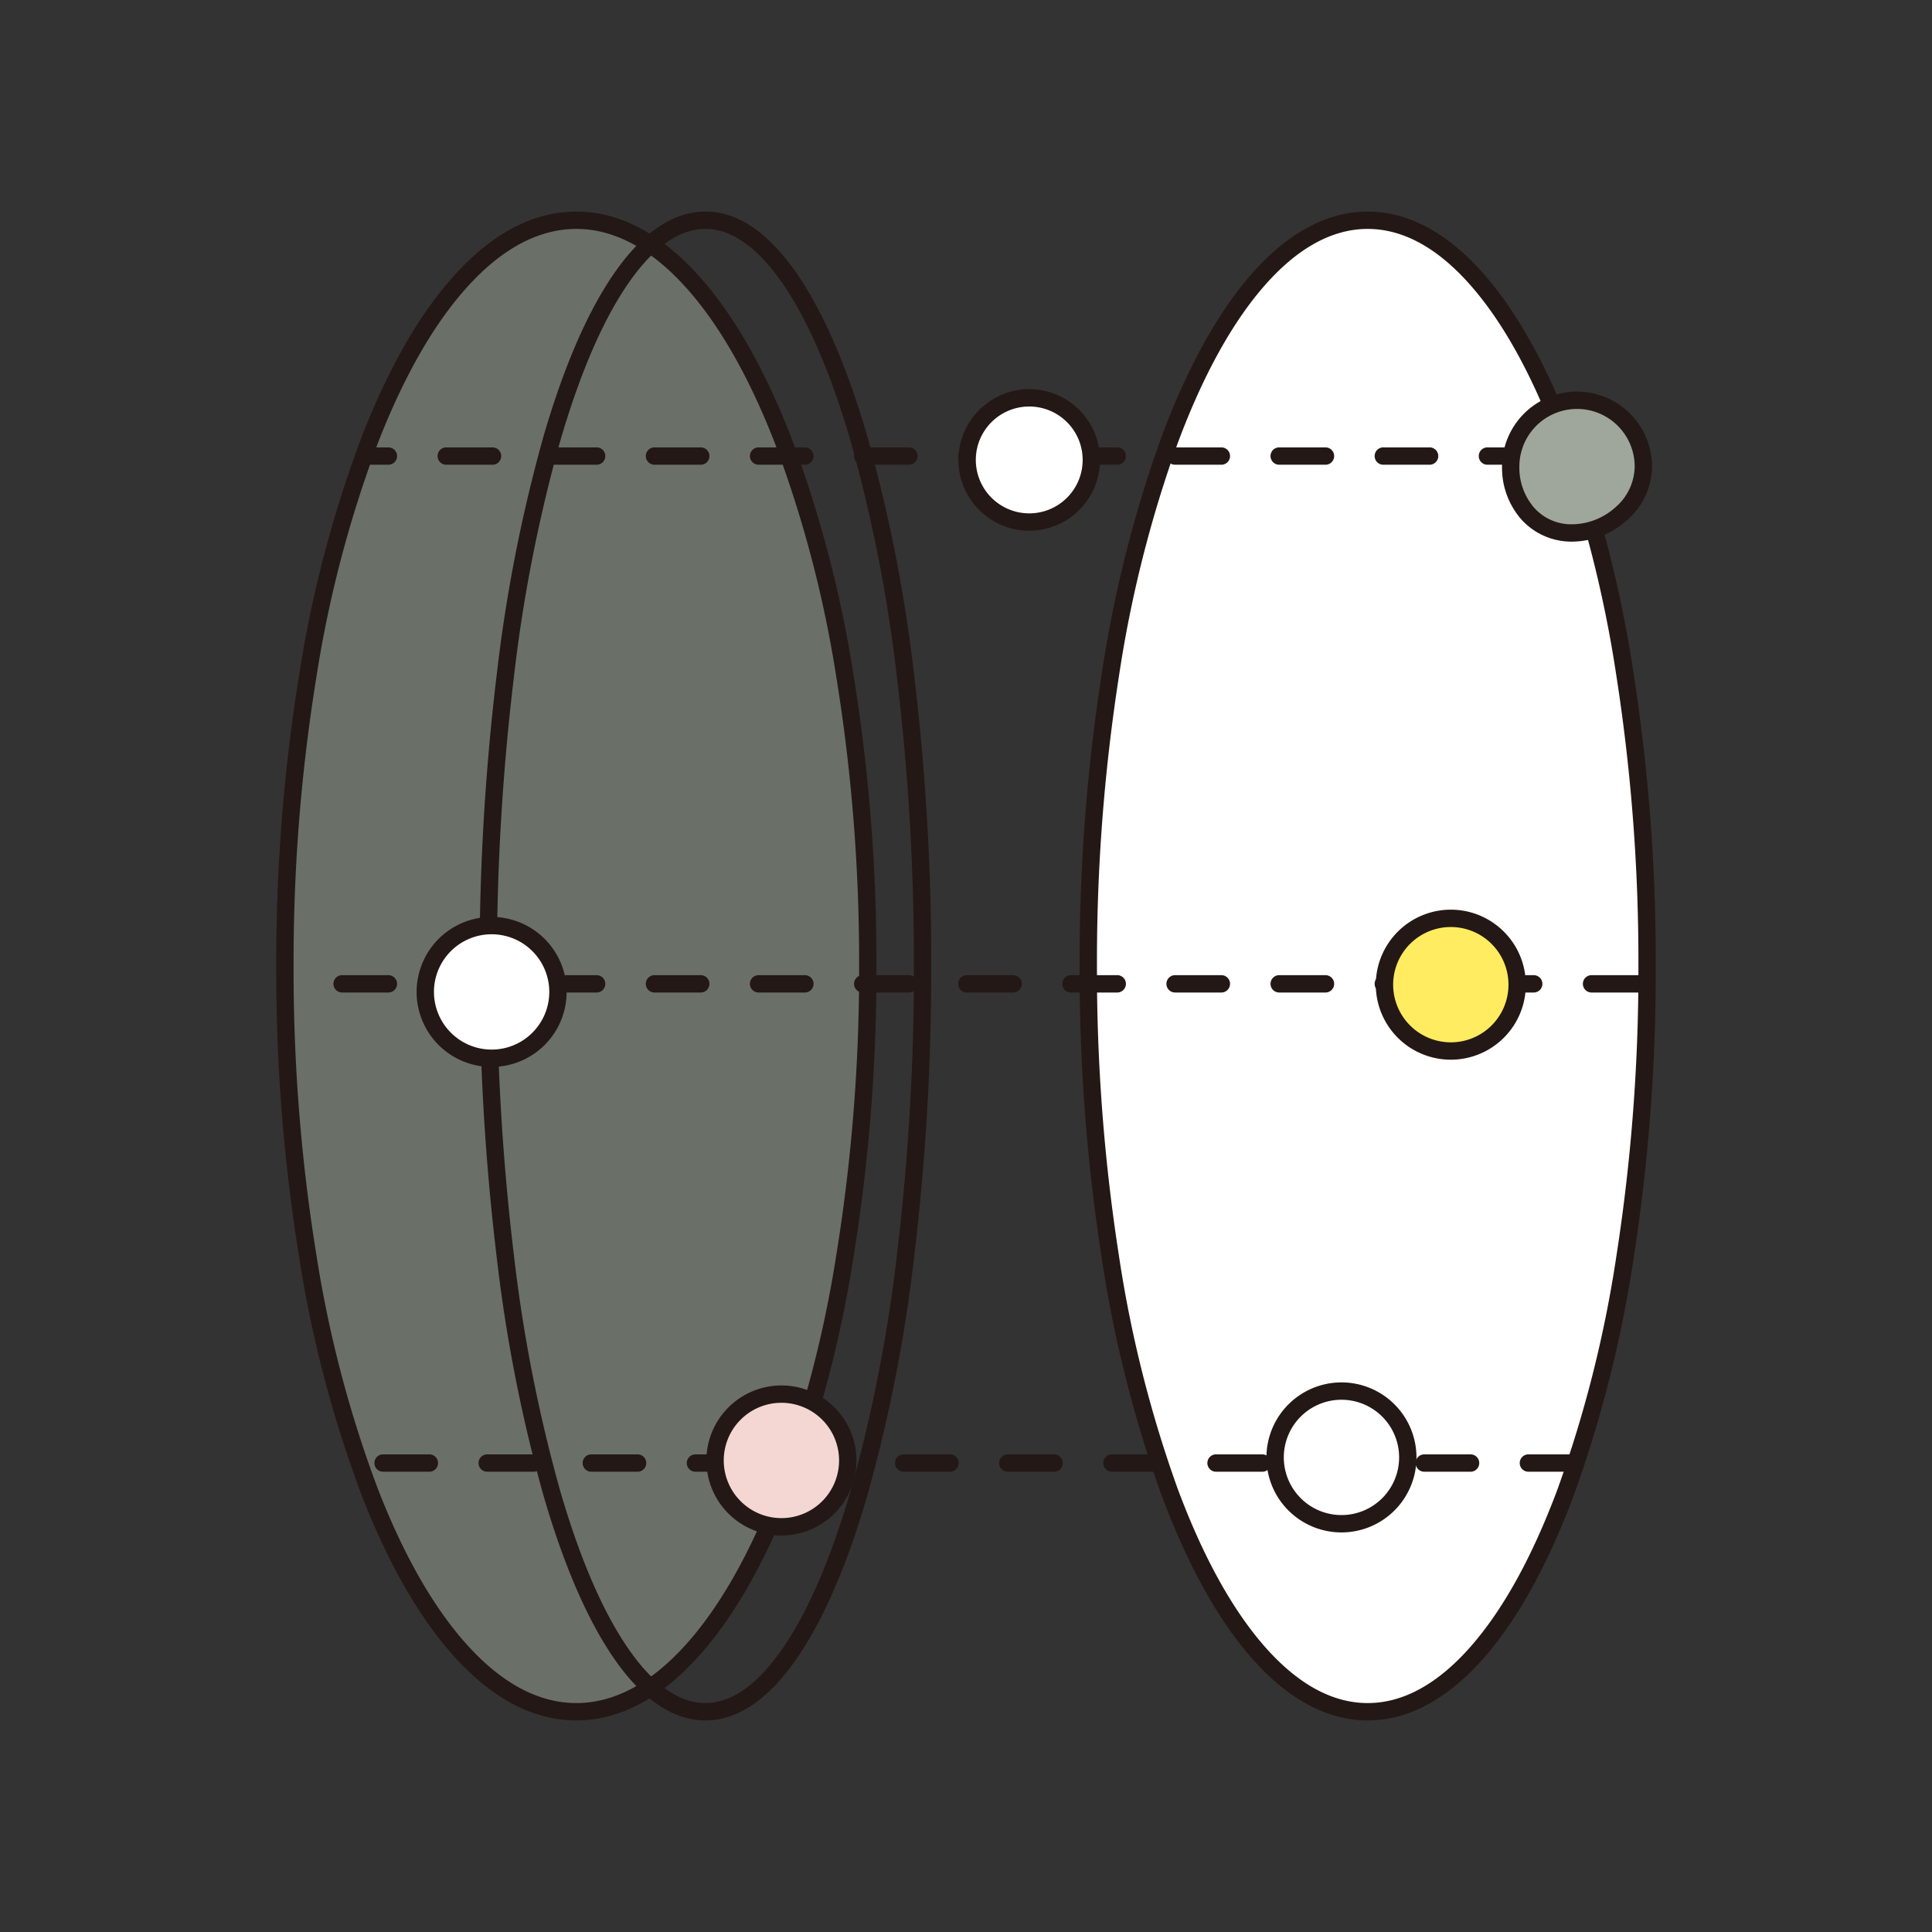
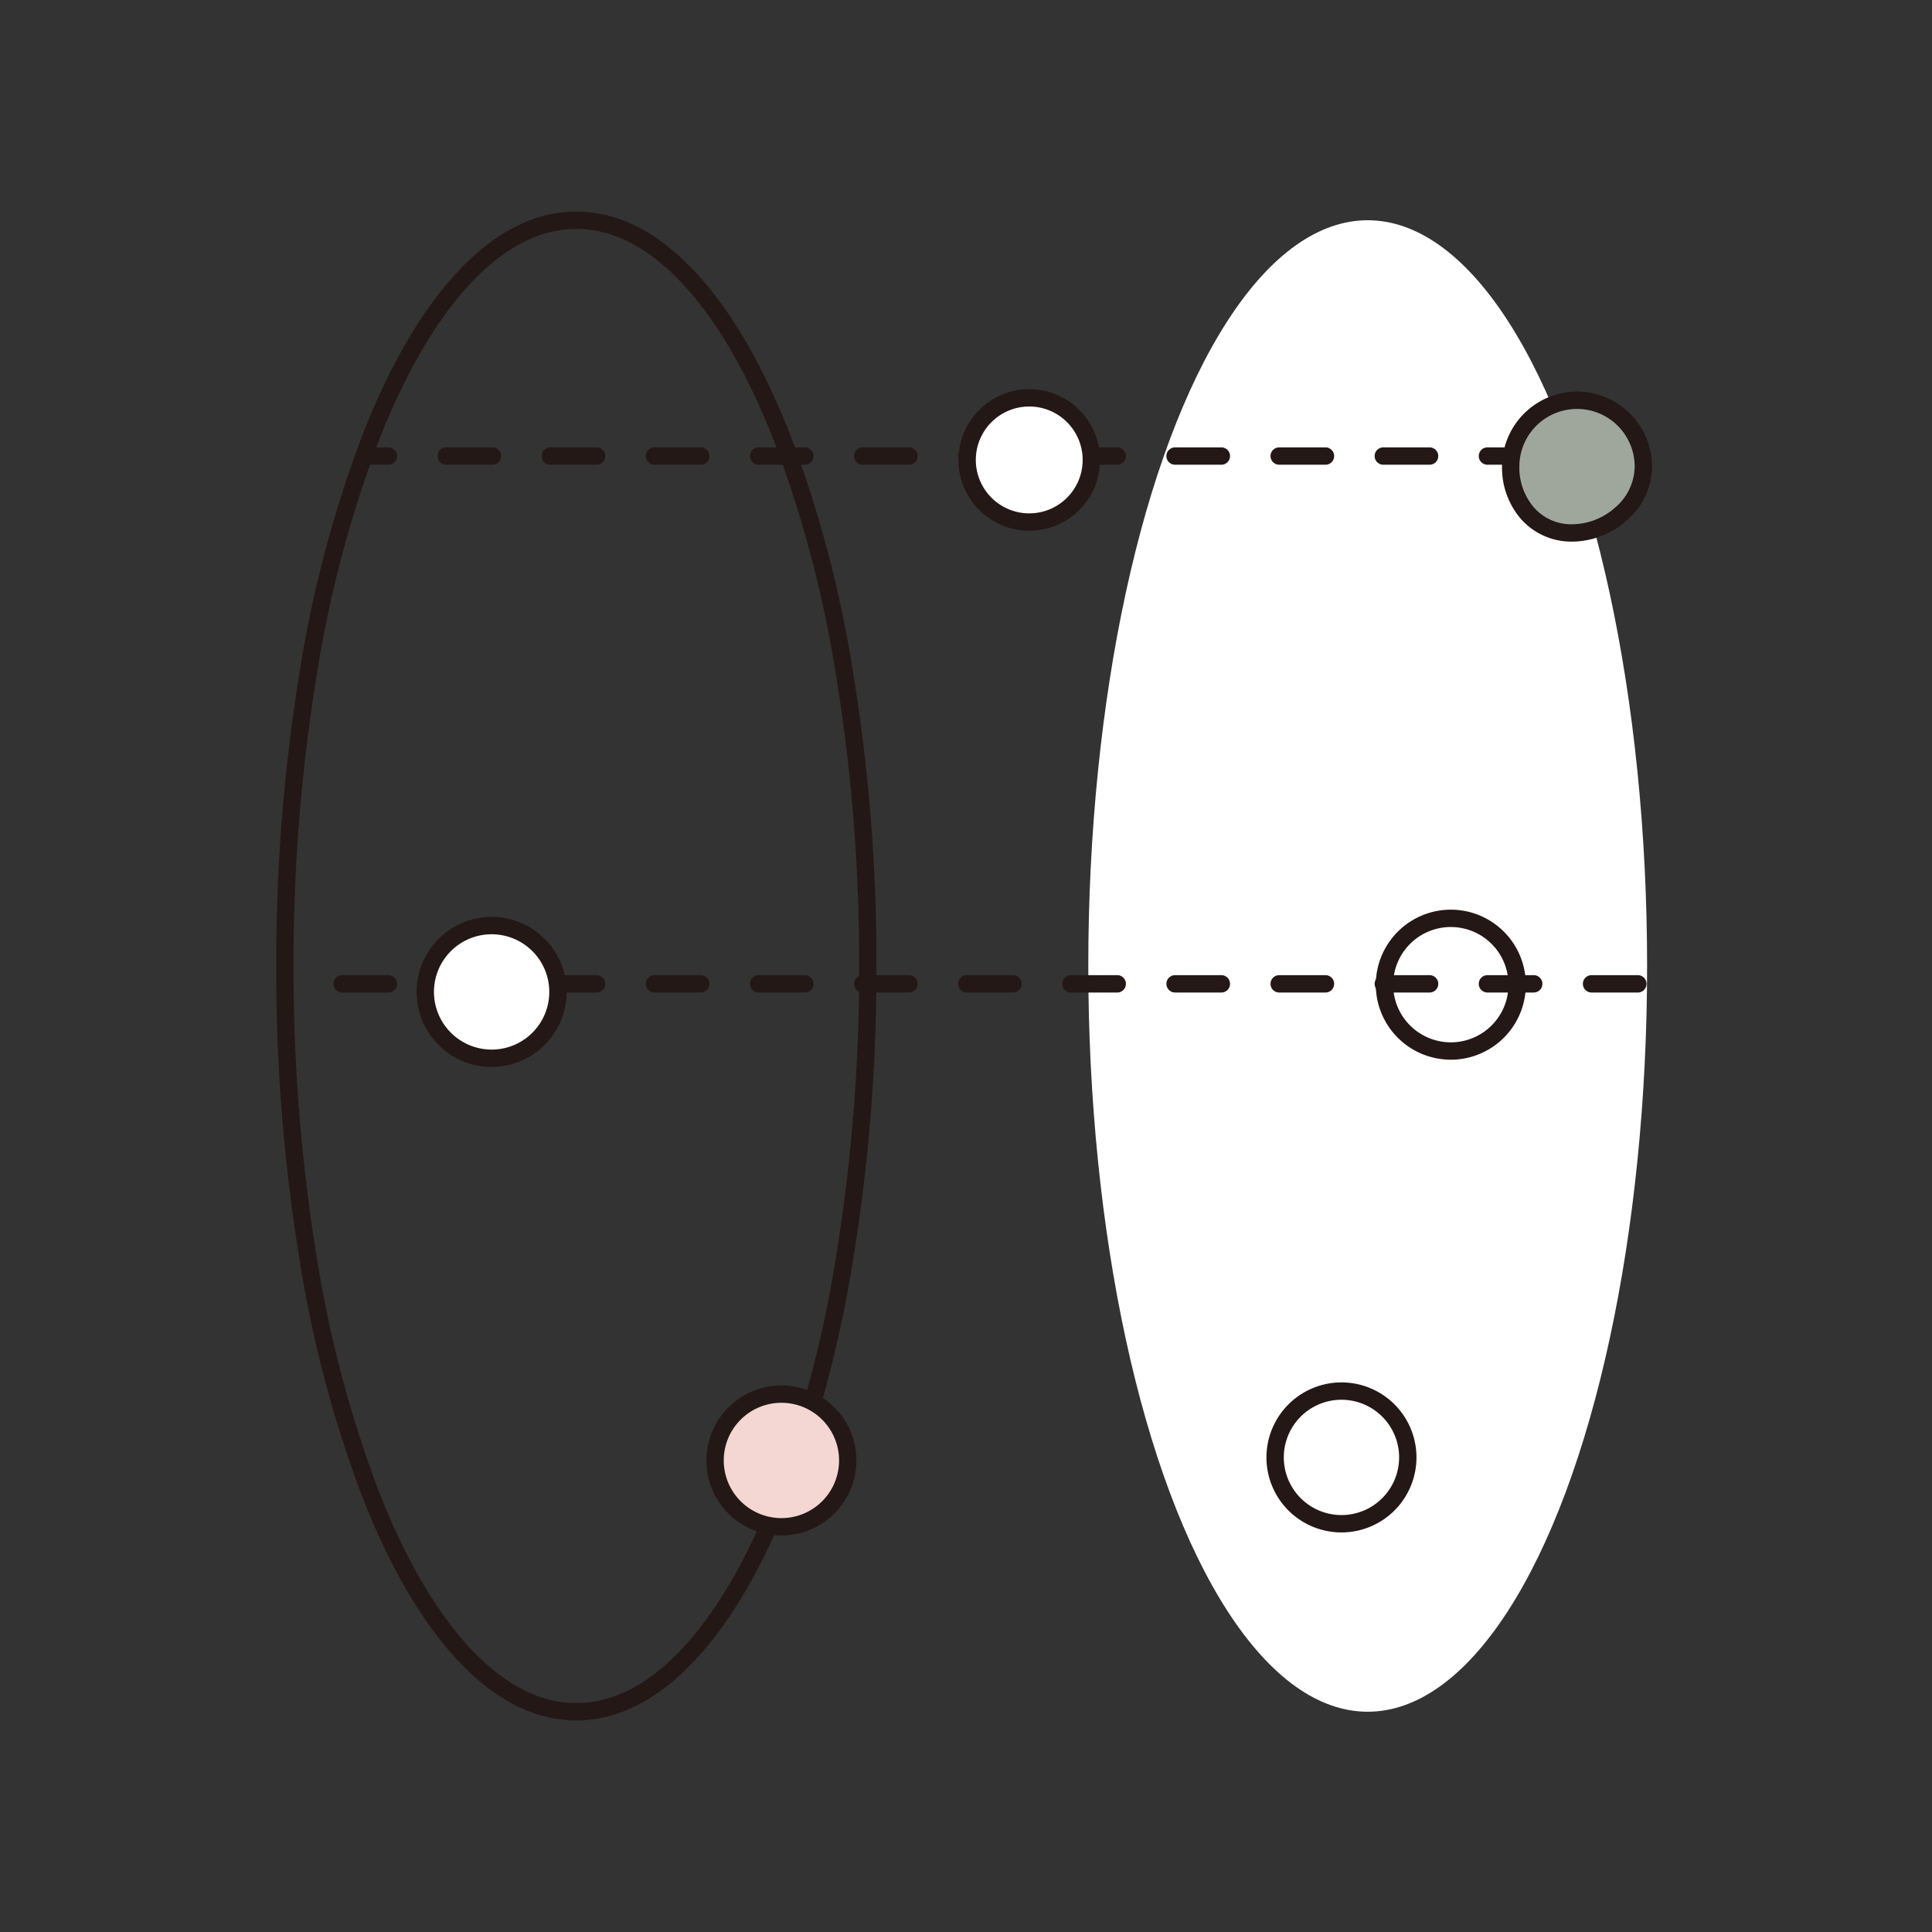
<svg xmlns="http://www.w3.org/2000/svg" width="167" height="167" viewBox="0 0 167 167">
  <rect x="0" y="0" width="167" height="167" fill="#333333" stroke="none" />
  <g id="Group_1886" data-name="Group 1886" transform="translate(17117 4724)">
    <rect id="Rectangle_863" data-name="Rectangle 863" width="167" height="167" transform="translate(-17117 -4724)" fill="none" />
    <g id="Group_1885" data-name="Group 1885" transform="translate(-17235.189 -4842.556)">
-       <ellipse id="Ellipse_107" data-name="Ellipse 107" cx="25.192" cy="64.461" rx="25.192" ry="64.461" transform="translate(142.817 137.594)" fill="#6a7067" />
      <path id="Ellipse_107_-_Outline" data-name="Ellipse 107 - Outline" d="M25.192-.75c3.619,0,7.1,1.785,10.357,5.307C38.612,7.872,41.355,12.6,43.7,18.607a103.426,103.426,0,0,1,5.44,20.64,155.2,155.2,0,0,1,1.99,25.214,155.2,155.2,0,0,1-1.99,25.214,103.426,103.426,0,0,1-5.44,20.64c-2.348,6.008-5.092,10.735-8.155,14.051-3.254,3.521-6.738,5.307-10.357,5.307s-7.1-1.785-10.357-5.307c-3.064-3.316-5.807-8.043-8.155-14.051a103.427,103.427,0,0,1-5.44-20.64A155.2,155.2,0,0,1-.75,64.461,155.2,155.2,0,0,1,1.24,39.248a103.427,103.427,0,0,1,5.44-20.64C9.028,12.6,11.771,7.872,14.835,4.557,18.089,1.035,21.573-.75,25.192-.75Zm0,128.923c3.183,0,6.3-1.623,9.255-4.825,2.936-3.178,5.58-7.746,7.86-13.579A101.937,101.937,0,0,0,47.663,89.43a153.7,153.7,0,0,0,1.97-24.969,153.7,153.7,0,0,0-1.97-24.969,101.937,101.937,0,0,0-5.357-20.339c-2.279-5.832-4.924-10.4-7.86-13.579C31.488,2.373,28.375.75,25.192.75s-6.3,1.623-9.255,4.825C13,8.752,10.356,13.321,8.077,19.153A101.936,101.936,0,0,0,2.72,39.492,153.7,153.7,0,0,0,.75,64.461,153.7,153.7,0,0,0,2.72,89.43,101.936,101.936,0,0,0,8.077,109.77c2.279,5.832,4.924,10.4,7.86,13.579C18.895,126.55,22.008,128.173,25.192,128.173Z" transform="translate(142.817 137.594)" fill="#231815" />
-       <path id="Ellipse_108" data-name="Ellipse 108" d="M18.769-.75c2.8,0,5.461,1.814,7.923,5.39,2.28,3.313,4.322,8.033,6.068,14.03a132.413,132.413,0,0,1,4.047,20.608,207.043,207.043,0,0,1,1.481,25.183,207.043,207.043,0,0,1-1.481,25.183,132.413,132.413,0,0,1-4.047,20.608c-1.746,6-3.788,10.717-6.068,14.03-2.462,3.577-5.128,5.39-7.923,5.39s-5.461-1.814-7.923-5.39c-2.28-3.313-4.322-8.033-6.068-14.03A132.413,132.413,0,0,1,.731,89.644,207.043,207.043,0,0,1-.75,64.461,207.043,207.043,0,0,1,.731,39.278,132.413,132.413,0,0,1,4.777,18.671c1.746-6,3.788-10.717,6.068-14.03C13.307,1.064,15.973-.75,18.769-.75Zm0,128.923c2.272,0,4.522-1.6,6.688-4.741,2.189-3.181,4.162-7.756,5.863-13.6a130.92,130.92,0,0,0,4-20.372,205.539,205.539,0,0,0,1.469-25,205.539,205.539,0,0,0-1.469-25,130.92,130.92,0,0,0-4-20.372c-1.7-5.843-3.674-10.418-5.863-13.6C23.291,2.345,21.041.75,18.769.75s-4.522,1.6-6.688,4.741c-2.189,3.181-4.162,7.756-5.863,13.6a130.92,130.92,0,0,0-4,20.372,205.539,205.539,0,0,0-1.469,25,205.539,205.539,0,0,0,1.469,25,130.92,130.92,0,0,0,4,20.372c1.7,5.843,3.674,10.418,5.863,13.6C14.246,126.578,16.5,128.173,18.769,128.173Z" transform="translate(160.394 137.594)" fill="#231815" />
      <ellipse id="Ellipse_109" data-name="Ellipse 109" cx="24.152" cy="64.461" rx="24.152" ry="64.461" transform="translate(212.259 137.594)" fill="#fff" />
-       <path id="Ellipse_109_-_Outline" data-name="Ellipse 109 - Outline" d="M24.152-.75c6.786,0,13.1,6.878,17.78,19.367a106.975,106.975,0,0,1,5.214,20.636,161.711,161.711,0,0,1,1.907,25.209A161.711,161.711,0,0,1,47.146,89.67a106.975,106.975,0,0,1-5.214,20.636c-4.679,12.489-10.994,19.367-17.78,19.367s-13.1-6.878-17.78-19.367A106.975,106.975,0,0,1,1.157,89.67,161.711,161.711,0,0,1-.75,64.461,161.711,161.711,0,0,1,1.157,39.253,106.975,106.975,0,0,1,6.372,18.617C11.051,6.128,17.365-.75,24.152-.75Zm0,128.923c3.036,0,6.01-1.619,8.839-4.813,2.815-3.178,5.35-7.747,7.536-13.58a105.484,105.484,0,0,0,5.137-20.344,160.208,160.208,0,0,0,1.889-24.974,160.208,160.208,0,0,0-1.889-24.974,105.484,105.484,0,0,0-5.137-20.344c-2.186-5.834-4.721-10.4-7.536-13.58C30.162,2.369,27.188.75,24.152.75s-6.01,1.619-8.839,4.813C12.5,8.741,9.962,13.31,7.776,19.143A105.484,105.484,0,0,0,2.639,39.488,160.208,160.208,0,0,0,.75,64.461,160.208,160.208,0,0,0,2.639,89.435a105.484,105.484,0,0,0,5.137,20.344c2.186,5.834,4.721,10.4,7.536,13.58C18.141,126.554,21.115,128.173,24.152,128.173Z" transform="translate(212.259 137.594)" fill="#231815" />
      <path id="Line_7308" data-name="Line 7308" d="M109.993.75h-4a.75.75,0,0,1-.75-.75.75.75,0,0,1,.75-.75h4a.75.75,0,0,1,.75.75A.75.75,0,0,1,109.993.75Zm-9,0h-4a.75.75,0,0,1-.75-.75.75.75,0,0,1,.75-.75h4a.75.75,0,0,1,.75.75A.75.75,0,0,1,100.993.75Zm-9,0h-4a.75.75,0,0,1-.75-.75.75.75,0,0,1,.75-.75h4a.75.75,0,0,1,.75.75A.75.75,0,0,1,91.993.75Zm-9,0h-4a.75.75,0,0,1-.75-.75.75.75,0,0,1,.75-.75h4a.75.75,0,0,1,.75.75A.75.75,0,0,1,82.993.75Zm-9,0h-4a.75.75,0,0,1-.75-.75.75.75,0,0,1,.75-.75h4a.75.75,0,0,1,.75.75A.75.75,0,0,1,73.993.75Zm-9,0h-4a.75.75,0,0,1-.75-.75.75.75,0,0,1,.75-.75h4a.75.75,0,0,1,.75.75A.75.75,0,0,1,64.993.75Zm-9,0h-4a.75.75,0,0,1-.75-.75.75.75,0,0,1,.75-.75h4a.75.75,0,0,1,.75.75A.75.75,0,0,1,55.993.75Zm-9,0h-4a.75.75,0,0,1-.75-.75.75.75,0,0,1,.75-.75h4a.75.75,0,0,1,.75.75A.75.75,0,0,1,46.993.75Zm-9,0h-4a.75.75,0,0,1-.75-.75.75.75,0,0,1,.75-.75h4a.75.75,0,0,1,.75.75A.75.75,0,0,1,37.993.75Zm-9,0h-4a.75.75,0,0,1-.75-.75.75.75,0,0,1,.75-.75h4a.75.75,0,0,1,.75.75A.75.75,0,0,1,28.993.75Zm-9,0h-4a.75.75,0,0,1-.75-.75.75.75,0,0,1,.75-.75h4a.75.75,0,0,1,.75.75A.75.75,0,0,1,19.993.75Zm-9,0h-4A.75.75,0,0,1,6.243,0a.75.75,0,0,1,.75-.75h4a.75.75,0,0,1,.75.75A.75.75,0,0,1,10.993.75Zm-9,0H0A.75.75,0,0,1-.75,0,.75.75,0,0,1,0-.75H1.993a.75.75,0,0,1,.75.75A.75.75,0,0,1,1.993.75Z" transform="translate(149.769 157.977)" fill="#231815" />
-       <path id="Line_7309" data-name="Line 7309" d="M104.814.75h-4a.75.75,0,0,1-.75-.75.75.75,0,0,1,.75-.75h4a.75.75,0,0,1,.75.75A.75.75,0,0,1,104.814.75Zm-9,0h-4a.75.75,0,0,1-.75-.75.75.75,0,0,1,.75-.75h4a.75.75,0,0,1,.75.75A.75.75,0,0,1,95.814.75Zm-9,0h-4a.75.75,0,0,1-.75-.75.75.75,0,0,1,.75-.75h4a.75.75,0,0,1,.75.75A.75.75,0,0,1,86.814.75Zm-9,0h-4a.75.75,0,0,1-.75-.75.75.75,0,0,1,.75-.75h4a.75.75,0,0,1,.75.75A.75.75,0,0,1,77.814.75Zm-9,0h-4a.75.75,0,0,1-.75-.75.75.75,0,0,1,.75-.75h4a.75.75,0,0,1,.75.75A.75.75,0,0,1,68.814.75Zm-9,0h-4a.75.75,0,0,1-.75-.75.75.75,0,0,1,.75-.75h4a.75.75,0,0,1,.75.75A.75.75,0,0,1,59.814.75Zm-9,0h-4a.75.75,0,0,1-.75-.75.75.75,0,0,1,.75-.75h4a.75.75,0,0,1,.75.75A.75.75,0,0,1,50.814.75Zm-9,0h-4a.75.75,0,0,1-.75-.75.75.75,0,0,1,.75-.75h4a.75.75,0,0,1,.75.75A.75.75,0,0,1,41.814.75Zm-9,0h-4a.75.75,0,0,1-.75-.75.75.75,0,0,1,.75-.75h4a.75.75,0,0,1,.75.75A.75.75,0,0,1,32.814.75Zm-9,0h-4a.75.75,0,0,1-.75-.75.75.75,0,0,1,.75-.75h4a.75.75,0,0,1,.75.75A.75.75,0,0,1,23.814.75Zm-9,0h-4a.75.75,0,0,1-.75-.75.75.75,0,0,1,.75-.75h4a.75.75,0,0,1,.75.75A.75.75,0,0,1,14.814.75Zm-9,0h-4A.75.75,0,0,1,1.064,0a.75.75,0,0,1,.75-.75h4a.75.75,0,0,1,.75.75A.75.75,0,0,1,5.814.75Z" transform="translate(149.489 245.02)" fill="#231815" />
      <path id="Line_7310" data-name="Line 7310" d="M116.71.75h-4a.75.75,0,0,1-.75-.75.75.75,0,0,1,.75-.75h4a.75.75,0,0,1,.75.75A.75.75,0,0,1,116.71.75Zm-9,0h-4a.75.75,0,0,1-.75-.75.75.75,0,0,1,.75-.75h4a.75.75,0,0,1,.75.75A.75.75,0,0,1,107.71.75Zm-9,0h-4A.75.75,0,0,1,93.96,0a.75.75,0,0,1,.75-.75h4a.75.75,0,0,1,.75.75A.75.75,0,0,1,98.71.75Zm-9,0h-4A.75.75,0,0,1,84.96,0a.75.75,0,0,1,.75-.75h4a.75.75,0,0,1,.75.75A.75.75,0,0,1,89.71.75Zm-9,0h-4A.75.75,0,0,1,75.96,0a.75.75,0,0,1,.75-.75h4a.75.75,0,0,1,.75.75A.75.75,0,0,1,80.71.75Zm-9,0h-4A.75.75,0,0,1,66.96,0a.75.75,0,0,1,.75-.75h4a.75.75,0,0,1,.75.75A.75.75,0,0,1,71.71.75Zm-9,0h-4A.75.75,0,0,1,57.96,0a.75.75,0,0,1,.75-.75h4a.75.75,0,0,1,.75.75A.75.75,0,0,1,62.71.75Zm-9,0h-4A.75.75,0,0,1,48.96,0a.75.75,0,0,1,.75-.75h4a.75.75,0,0,1,.75.75A.75.75,0,0,1,53.71.75Zm-9,0h-4A.75.75,0,0,1,39.96,0a.75.75,0,0,1,.75-.75h4a.75.75,0,0,1,.75.75A.75.75,0,0,1,44.71.75Zm-9,0h-4A.75.75,0,0,1,30.96,0a.75.75,0,0,1,.75-.75h4a.75.75,0,0,1,.75.75A.75.75,0,0,1,35.71.75Zm-9,0h-4A.75.75,0,0,1,21.96,0a.75.75,0,0,1,.75-.75h4a.75.75,0,0,1,.75.75A.75.75,0,0,1,26.71.75Zm-9,0h-4A.75.75,0,0,1,12.96,0a.75.75,0,0,1,.75-.75h4a.75.75,0,0,1,.75.75A.75.75,0,0,1,17.71.75Zm-9,0h-4A.75.75,0,0,1,3.96,0a.75.75,0,0,1,.75-.75h4A.75.75,0,0,1,9.46,0,.75.75,0,0,1,8.71.75Z" transform="translate(143.052 203.598)" fill="#231815" />
      <circle id="Ellipse_110" data-name="Ellipse 110" cx="5.734" cy="5.734" r="5.734" transform="translate(154.95 198.563)" fill="#fff" />
      <path id="Ellipse_110_-_Outline" data-name="Ellipse 110 - Outline" d="M5.734-.75A6.484,6.484,0,1,1-.75,5.734,6.491,6.491,0,0,1,5.734-.75Zm0,11.468A4.984,4.984,0,1,0,.75,5.734,4.99,4.99,0,0,0,5.734,10.718Z" transform="translate(154.95 198.563)" fill="#231815" />
      <path id="Path_10808" data-name="Path 10808" d="M406.065,180.307c0,3.167-2.988,5.734-6.155,5.734s-5.313-2.567-5.313-5.734a5.734,5.734,0,0,1,11.468,0Z" transform="translate(-145.826 -21.417)" fill="#9fa79d" />
      <path id="Path_10808_-_Outline" data-name="Path 10808 - Outline" d="M400.331,173.823a6.491,6.491,0,0,1,6.484,6.484,6.211,6.211,0,0,1-2.136,4.61,7.2,7.2,0,0,1-4.769,1.874,5.832,5.832,0,0,1-4.4-1.928,6.774,6.774,0,0,1-1.661-4.556A6.491,6.491,0,0,1,400.331,173.823Zm-.421,11.468a5.679,5.679,0,0,0,3.761-1.485,4.731,4.731,0,0,0,1.644-3.5,4.984,4.984,0,0,0-9.968,0,5.28,5.28,0,0,0,1.277,3.553A4.294,4.294,0,0,0,399.91,185.291Z" transform="translate(-145.826 -21.417)" fill="#231815" />
      <circle id="Ellipse_111" data-name="Ellipse 111" cx="5.734" cy="5.734" r="5.734" transform="translate(228.409 238.799)" fill="#fff" />
      <path id="Ellipse_111_-_Outline" data-name="Ellipse 111 - Outline" d="M5.734-.75A6.484,6.484,0,1,1-.75,5.734,6.491,6.491,0,0,1,5.734-.75Zm0,11.468A4.984,4.984,0,1,0,.75,5.734,4.99,4.99,0,0,0,5.734,10.718Z" transform="translate(228.409 238.799)" fill="#231815" />
      <circle id="Ellipse_112" data-name="Ellipse 112" cx="5.368" cy="5.368" r="5.368" transform="translate(201.787 152.945)" fill="#fff" />
      <path id="Ellipse_112_-_Outline" data-name="Ellipse 112 - Outline" d="M5.368-.75A6.118,6.118,0,1,1-.75,5.368,6.125,6.125,0,0,1,5.368-.75Zm0,10.736A4.618,4.618,0,1,0,.75,5.368,4.623,4.623,0,0,0,5.368,9.986Z" transform="translate(201.787 152.945)" fill="#231815" />
      <circle id="Ellipse_113" data-name="Ellipse 113" cx="5.734" cy="5.734" r="5.734" transform="translate(179.999 239.062)" fill="#f4d7d3" />
      <path id="Ellipse_113_-_Outline" data-name="Ellipse 113 - Outline" d="M5.734-.75A6.484,6.484,0,1,1-.75,5.734,6.491,6.491,0,0,1,5.734-.75Zm0,11.468A4.984,4.984,0,1,0,.75,5.734,4.99,4.99,0,0,0,5.734,10.718Z" transform="translate(179.999 239.062)" fill="#231815" />
-       <circle id="Ellipse_114" data-name="Ellipse 114" cx="5.734" cy="5.734" r="5.734" transform="translate(237.862 197.937)" fill="#ffec60" />
      <path id="Ellipse_114_-_Outline" data-name="Ellipse 114 - Outline" d="M5.734-.75A6.484,6.484,0,1,1-.75,5.734,6.491,6.491,0,0,1,5.734-.75Zm0,11.468A4.984,4.984,0,1,0,.75,5.734,4.99,4.99,0,0,0,5.734,10.718Z" transform="translate(237.862 197.937)" fill="#231815" />
    </g>
  </g>
</svg>